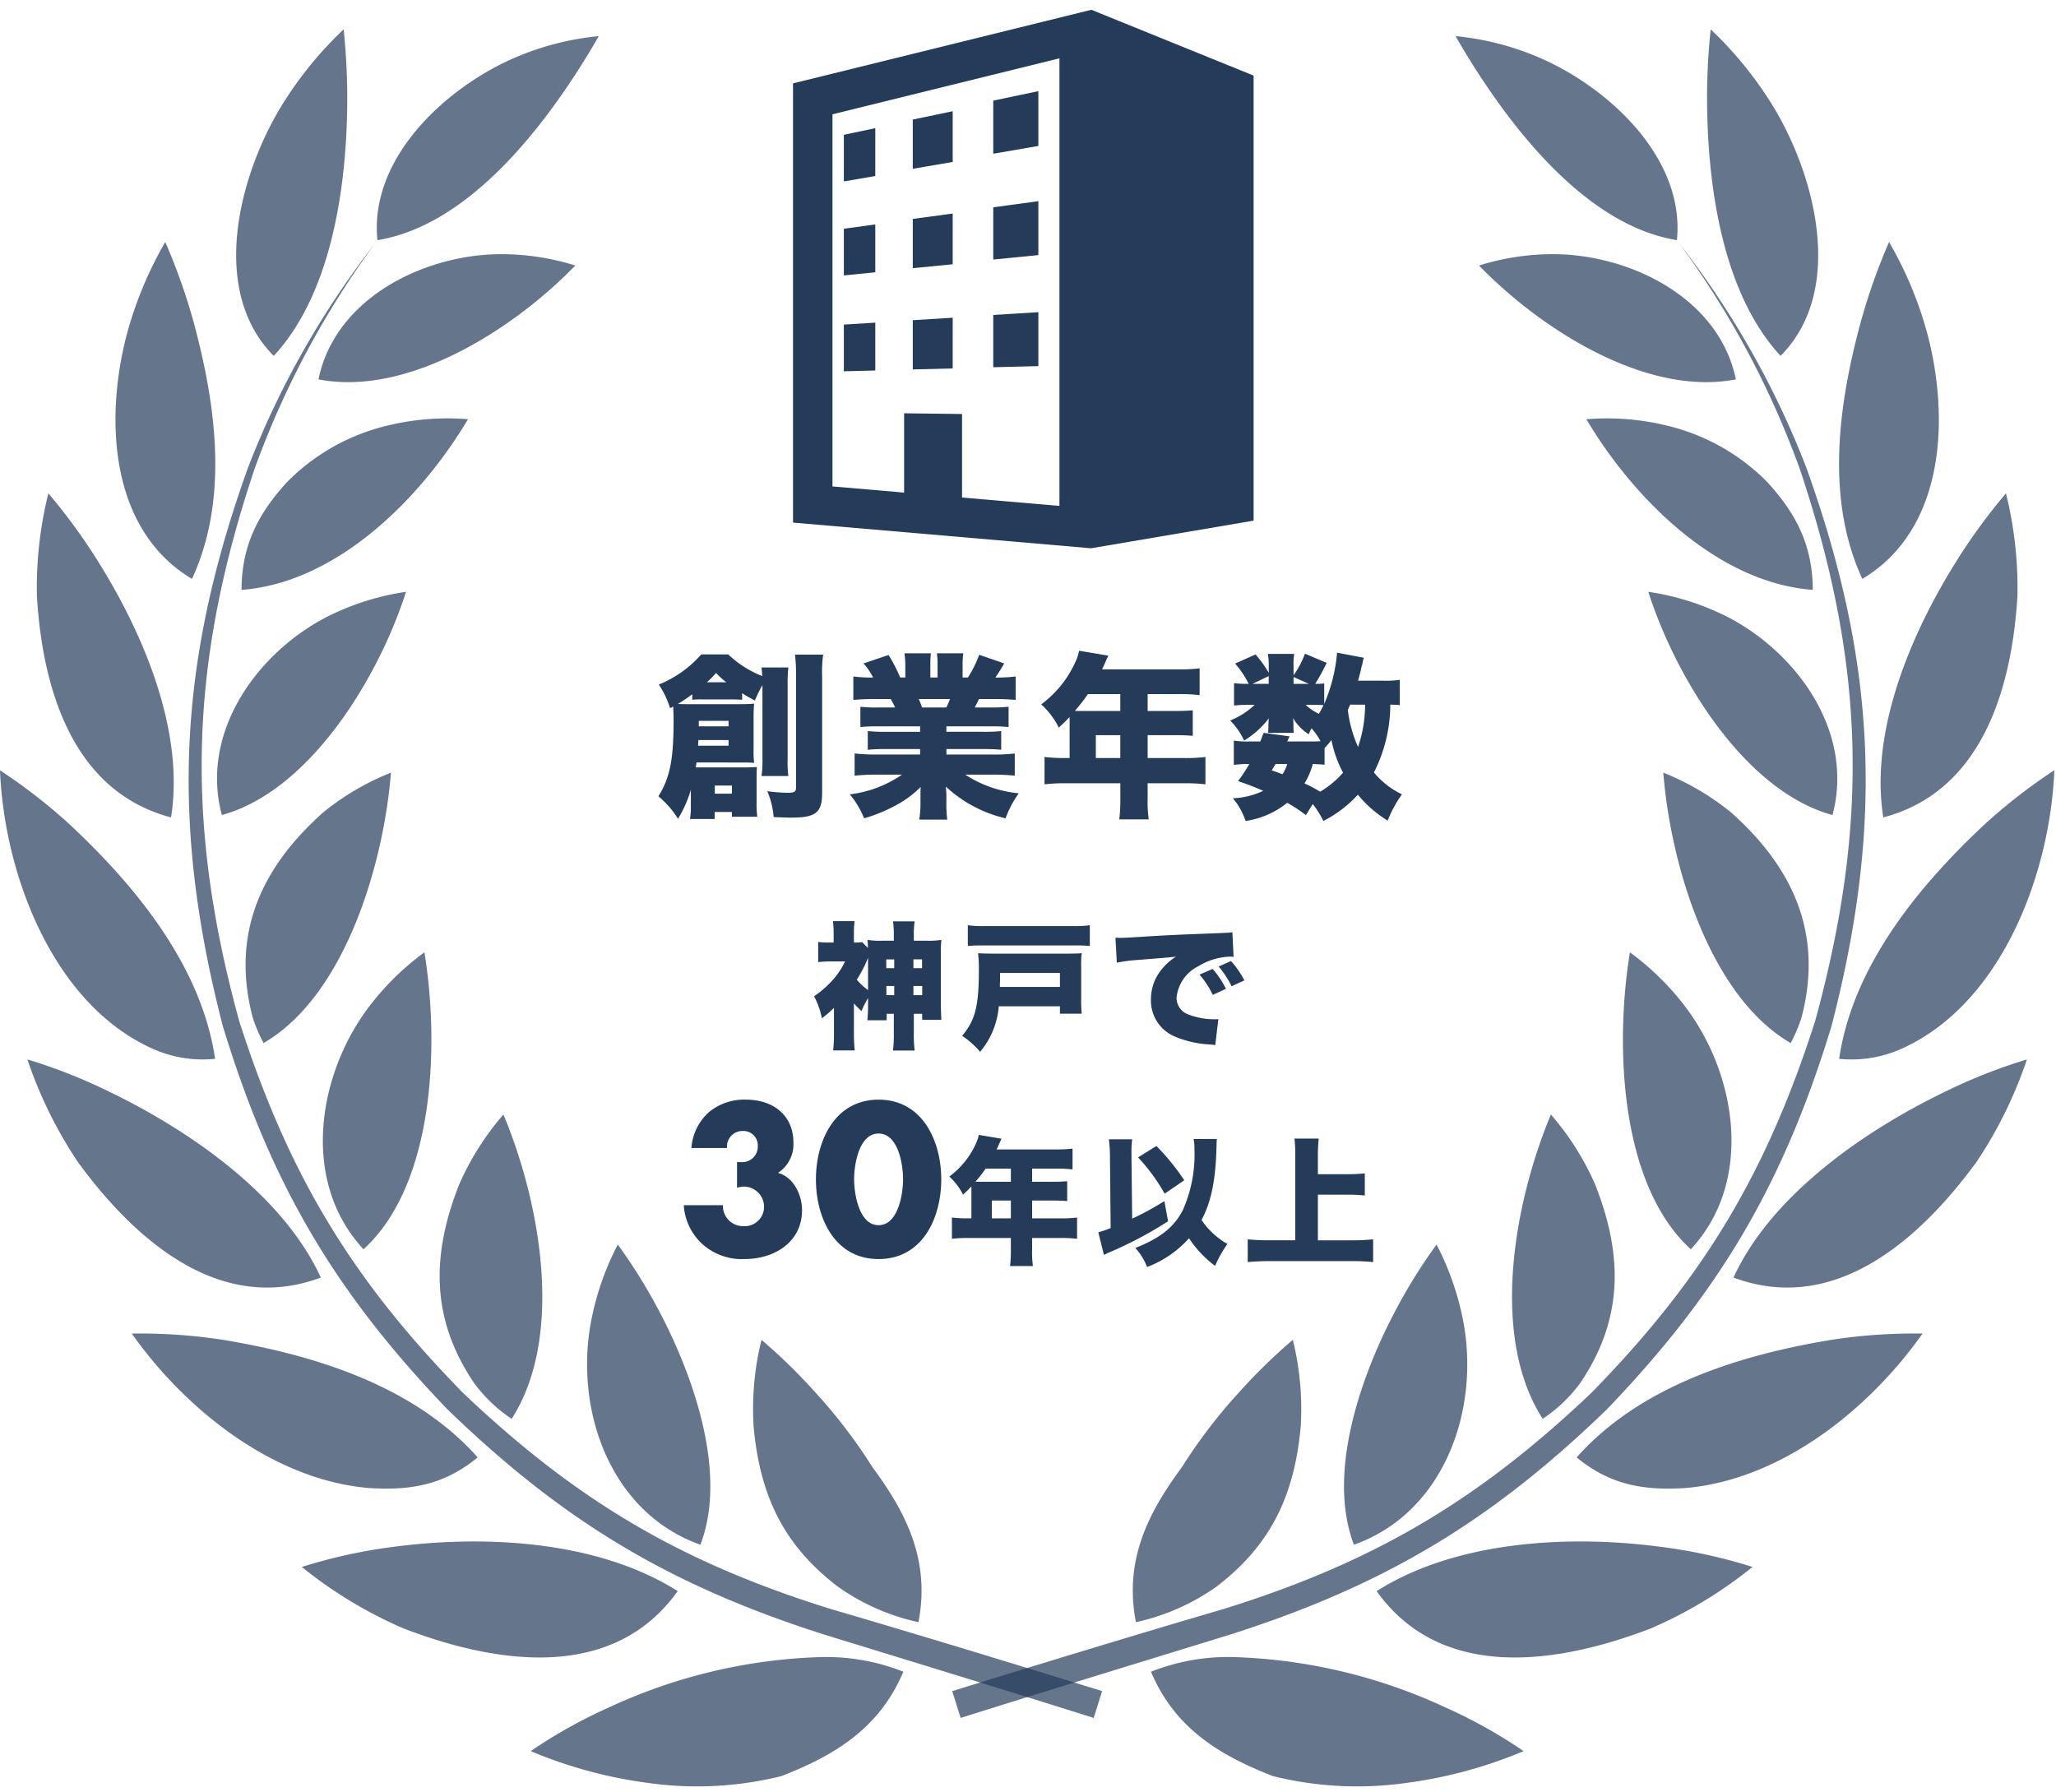
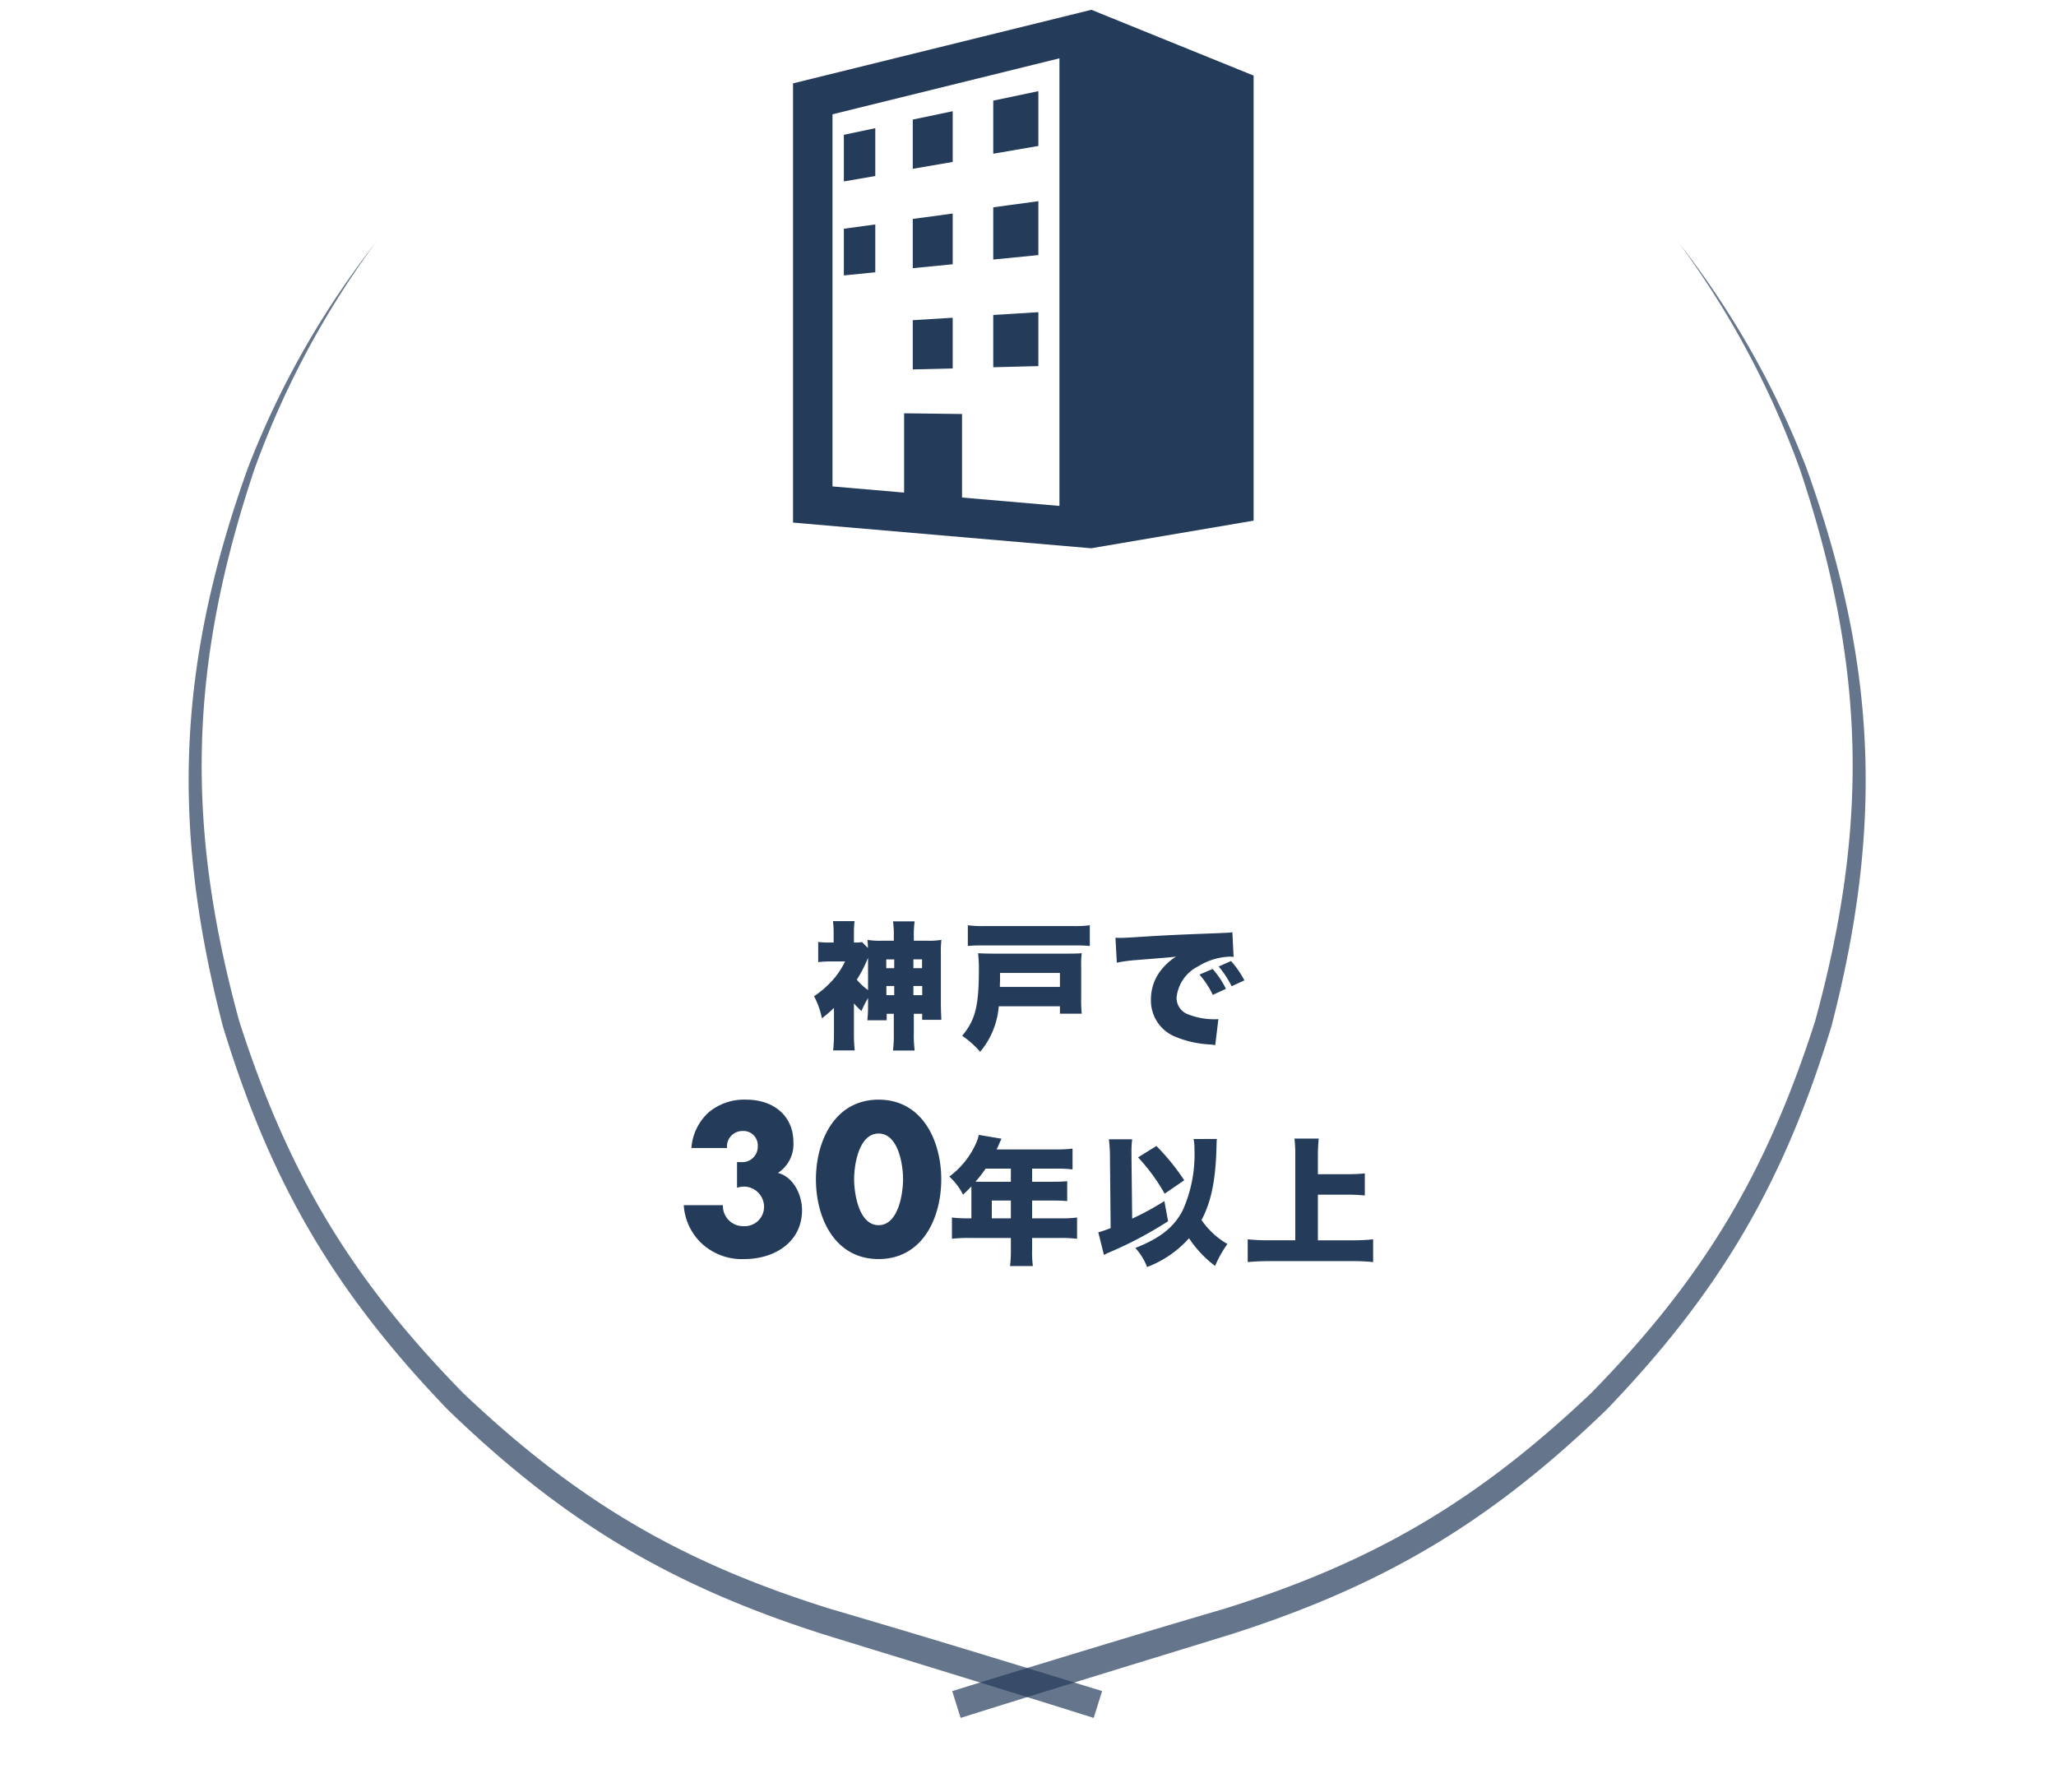
<svg xmlns="http://www.w3.org/2000/svg" width="210" height="183" viewBox="0 0 210 183">
  <defs>
    <clipPath id="clip-path">
      <rect id="長方形_2" data-name="長方形 2" width="210" height="183" transform="translate(9 5)" fill="#fff" />
    </clipPath>
  </defs>
  <g id="マスクグループ_2" data-name="マスクグループ 2" transform="translate(-9 -5)" clip-path="url(#clip-path)">
    <g id="グループ_4" data-name="グループ 4" transform="translate(-8 -1)">
      <g id="レイヤー_1" data-name="レイヤー 1" transform="translate(17 9.01)">
        <g id="グループ_3" data-name="グループ 3">
-           <path id="パス_15" data-name="パス 15" d="M153.03,7.47c4.28,5.95,10.64,12.81,18.25,14.05.87-8.57-7.33-15.92-14.54-18.85A28.494,28.494,0,0,0,148.67.68a79.094,79.094,0,0,0,4.36,6.79h0Zm37.01,22.47c-2.27,8.42-3.6,18.01.18,26.18,8.43-5.04,8.91-16.33,6.67-24.93a38.939,38.939,0,0,0-3.94-9.48,61.378,61.378,0,0,0-2.91,8.23h0Zm9.65,24.59c-4.54,7.3-8.73,17.17-7.33,25.95,10.14-2.67,13.13-13.27,13.7-22.58a40.056,40.056,0,0,0-1.17-10.52,59.841,59.841,0,0,0-5.2,7.15h0ZM202.7,81.2c-6.76,6.32-13.46,14.48-14.85,23.94a12.537,12.537,0,0,0,6.68-1.17c9.93-4.66,14.87-17.69,15.3-28.31a56.976,56.976,0,0,0-7.12,5.53h0Zm-4.26,27.41c-8.07,3.93-17.52,10.46-21.38,18.87,10.38,3.87,19.07-3.95,24.81-11.79a44.144,44.144,0,0,0,5.16-10.49,55.691,55.691,0,0,0-8.59,3.41h0Zm-11.31,25.22c-9.37,1.54-19.57,4.68-26.09,12.02,3.39,2.79,6.79,3.4,11.09,3.13,9.73-.82,18.71-7.95,24.24-15.78a56.062,56.062,0,0,0-9.24.63h0Zm-17.31,21.18c-9.37-1.27-21.01-.7-29.21,4.5,6.68,9.35,18.7,7.39,28.05,3.79A44.716,44.716,0,0,0,179,157.04a53.257,53.257,0,0,0-9.17-2.03h0ZM174.38,8.68c.19,8.09,1.76,18.49,7.49,24.66,6.64-6.69,3.52-18.46-.77-25.5a38.5,38.5,0,0,0-6.37-7.85,66.254,66.254,0,0,0-.35,8.68h0ZM147.27,171.22a55.174,55.174,0,0,0-20.85-4.96,21.458,21.458,0,0,0-8.86,1.48c2.41,5.7,6.87,8.49,12.45,10.66a35.74,35.74,0,0,0,13.55.71,46.336,46.336,0,0,0,12.06-3.26,51,51,0,0,0-8.34-4.62h0ZM169.76,40.35a21.316,21.316,0,0,1,10.76,5.89c2.99,3.27,4.62,6.51,4.64,11-9.74-.73-18.3-9.31-23.13-17.43a25.989,25.989,0,0,1,7.72.53h0Zm6.13,19.37c7.47,3.6,13.58,11.92,11.28,20.52-9.06-2.49-16.05-14.15-18.81-22.8a26.153,26.153,0,0,1,7.53,2.29h0Zm.92,20.25c6.38,5.68,9.43,12.44,7.2,20.94a15.487,15.487,0,0,1-1.11,2.62c-8.37-4.86-12.29-18.42-13.01-27.62a26.439,26.439,0,0,1,6.92,4.06Zm-4.49,20.09c5.15,7,6.73,17.71.38,24.53-7.27-6.62-7.76-20.92-6.22-30.33a27.45,27.45,0,0,1,5.84,5.8Zm-9.44,17.79c2.88,7.22,2.99,13.78-1.45,20.37a15.222,15.222,0,0,1-3.86,3.69c-5.45-8.48-2.87-22.23.84-31.08a27.986,27.986,0,0,1,4.46,7.01h0Zm-13.39,14.28c1.63,8.99-2.02,19.38-11.2,22.64-2.85-7.46.86-17.64,4.43-24.27a54.794,54.794,0,0,1,4.01-6.39,28.559,28.559,0,0,1,2.76,8.02h0Zm9.16-109.18c7.85.02,16.95,4.48,18.65,12.79-9.19,1.78-19.98-5.17-26.23-11.63a25.3,25.3,0,0,1,7.58-1.16Zm-25.77,119.5c-.61,7.05-2.91,12.22-8.6,16.58a22.465,22.465,0,0,1-8.26,3.65c-1.18-6.14,1.07-10.94,4.67-15.79a54.083,54.083,0,0,1,5.87-7.69,57.885,57.885,0,0,1,5.49-5.36,29.4,29.4,0,0,1,.82,8.61h0Z" fill="rgba(36,59,90,0.7)" />
          <path id="パス_16" data-name="パス 16" d="M171.35,21.62A90.847,90.847,0,0,1,183.87,45c6.64,19.9,7.07,36.08,1.52,56.31-5,15.58-11.44,26.31-22.89,37.99-11.62,11.02-22.24,17.28-37.54,22.04-9.26,2.71-18.48,5.53-27.7,8.38.29.91.57,1.83.86,2.74,9.2-2.9,18.4-5.7,27.61-8.54,15.69-5.01,26.57-11.53,38.4-22.98,11.59-12.07,18.06-23.13,22.94-39.14,5.33-20.6,4.62-37.02-2.57-57.04a89.738,89.738,0,0,0-13.16-23.14h0Z" fill="rgba(36,59,90,0.7)" />
-           <path id="パス_17" data-name="パス 17" d="M56.8,7.47c-4.28,5.95-10.64,12.81-18.25,14.05C37.68,12.95,45.88,5.6,53.09,2.67A28.494,28.494,0,0,1,61.16.68,79.1,79.1,0,0,1,56.8,7.47h0ZM19.79,29.94c2.27,8.42,3.6,18.01-.18,26.18-8.43-5.04-8.91-16.33-6.67-24.93a38.939,38.939,0,0,1,3.94-9.48,61.377,61.377,0,0,1,2.91,8.23h0ZM10.14,54.53c4.54,7.3,8.73,17.17,7.33,25.95C7.33,77.81,4.34,67.21,3.77,57.9A40.056,40.056,0,0,1,4.94,47.38a59.842,59.842,0,0,1,5.2,7.15h0ZM7.12,81.2c6.76,6.32,13.46,14.48,14.85,23.94a12.537,12.537,0,0,1-6.68-1.17C5.37,99.32.43,86.3,0,75.67A56.976,56.976,0,0,1,7.12,81.2Zm4.27,27.41c8.07,3.93,17.52,10.46,21.38,18.87-10.38,3.87-19.07-3.95-24.81-11.79A44.145,44.145,0,0,1,2.8,105.2a55.691,55.691,0,0,1,8.59,3.41h0ZM22.7,133.83c9.37,1.54,19.57,4.68,26.09,12.02-3.39,2.79-6.79,3.4-11.09,3.13-9.73-.82-18.71-7.95-24.24-15.78a56.062,56.062,0,0,1,9.24.63h0Zm17.31,21.18c9.37-1.27,21.01-.7,29.21,4.5-6.68,9.35-18.7,7.39-28.05,3.79a44.716,44.716,0,0,1-10.34-6.26A53.257,53.257,0,0,1,40,155.01h0ZM35.45,8.68c-.19,8.09-1.76,18.49-7.49,24.66-6.64-6.69-3.52-18.46.77-25.5A38.5,38.5,0,0,1,35.1-.01a68.036,68.036,0,0,1,.35,8.68h0ZM62.56,171.22a55.174,55.174,0,0,1,20.85-4.96,21.458,21.458,0,0,1,8.86,1.48c-2.41,5.7-6.87,8.49-12.45,10.66a35.74,35.74,0,0,1-13.55.71,46.336,46.336,0,0,1-12.06-3.26,51,51,0,0,1,8.34-4.62h0ZM40.07,40.35a21.275,21.275,0,0,0-10.76,5.89c-2.99,3.27-4.62,6.51-4.64,11,9.74-.73,18.3-9.31,23.13-17.43a25.989,25.989,0,0,0-7.72.53h0ZM33.94,59.72c-7.47,3.6-13.58,11.92-11.28,20.52,9.06-2.49,16.05-14.15,18.81-22.8a26.153,26.153,0,0,0-7.53,2.29h0Zm-.93,20.25c-6.38,5.68-9.43,12.44-7.2,20.94a15.487,15.487,0,0,0,1.11,2.62c8.37-4.86,12.29-18.42,13.01-27.62a26.439,26.439,0,0,0-6.92,4.06h0Zm4.5,20.09c-5.15,7-6.73,17.71-.38,24.53,7.27-6.62,7.76-20.92,6.22-30.33a27.45,27.45,0,0,0-5.84,5.8Zm9.44,17.79c-2.88,7.22-2.99,13.78,1.45,20.37a15.222,15.222,0,0,0,3.86,3.69c5.45-8.48,2.87-22.23-.84-31.08a27.986,27.986,0,0,0-4.46,7.01h0Zm13.39,14.28c-1.63,8.99,2.02,19.38,11.2,22.64,2.85-7.46-.86-17.64-4.43-24.27a54.793,54.793,0,0,0-4.01-6.39,28.559,28.559,0,0,0-2.76,8.02ZM51.18,22.95c-7.85.02-16.95,4.48-18.65,12.79,9.19,1.78,19.98-5.17,26.23-11.63a25.3,25.3,0,0,0-7.58-1.16Zm25.77,119.5c.61,7.05,2.91,12.22,8.6,16.58a22.465,22.465,0,0,0,8.26,3.65c1.18-6.14-1.07-10.94-4.67-15.79a54.083,54.083,0,0,0-5.87-7.69,57.885,57.885,0,0,0-5.49-5.36,29.4,29.4,0,0,0-.82,8.61h0Z" fill="rgba(36,59,90,0.7)" />
          <path id="パス_18" data-name="パス 18" d="M38.48,21.62A90.847,90.847,0,0,0,25.96,45c-6.64,19.9-7.07,36.08-1.52,56.31,5,15.58,11.44,26.31,22.89,37.99,11.62,11.02,22.24,17.28,37.54,22.04,9.26,2.71,18.48,5.53,27.7,8.38-.29.91-.57,1.83-.86,2.74-9.19-2.9-18.4-5.7-27.61-8.54-15.69-5.01-26.57-11.53-38.4-22.98-11.59-12.07-18.06-23.13-22.94-39.14-5.33-20.6-4.62-37.02,2.57-57.04A89.738,89.738,0,0,1,38.49,21.62h0Z" fill="rgba(36,59,90,0.7)" />
        </g>
      </g>
      <g id="ビルのアイコン素材_その2" data-name="ビルのアイコン素材 その2" transform="translate(60.963 7)">
        <path id="パス_19" data-name="パス 19" d="M67.509,0,37.037,7.516V52.378L67.481,55l16.6-2.821V6.721ZM64.248,50.675,54.3,49.819V41.287l-5.917-.073v8.1l-7.316-.63V10.674L64.248,4.957Z" fill="#243b5a" />
        <path id="パス_20" data-name="パス 20" d="M231.145,76.933l-4.608.967v5.424l4.608-.795Z" transform="translate(-169.049 -68.622)" fill="#243b5a" />
        <path id="パス_21" data-name="パス 21" d="M90.627,112.033l-3.211.679v4.76l3.211-.551Z" transform="translate(-45.188 -99.942)" fill="#243b5a" />
        <path id="パス_22" data-name="パス 22" d="M154.505,95.942l-4.079.854v5.028l4.079-.7Z" transform="translate(-101.159 -85.583)" fill="#243b5a" />
        <path id="パス_23" data-name="パス 23" d="M90.627,203.184l-3.211.439v4.769l3.211-.319Z" transform="translate(-45.188 -181.26)" fill="#243b5a" />
        <path id="パス_24" data-name="パス 24" d="M154.505,192.792l-4.079.553v5.029l4.079-.4Z" transform="translate(-101.159 -171.982)" fill="#243b5a" />
        <path id="パス_25" data-name="パス 25" d="M231.145,181.04l-4.608.624V187l4.608-.454Z" transform="translate(-169.049 -161.491)" fill="#243b5a" />
        <path id="パス_26" data-name="パス 26" d="M231.145,286.135l-4.608.284v5.339l4.608-.114Z" transform="translate(-169.049 -255.249)" fill="#243b5a" />
        <path id="パス_27" data-name="パス 27" d="M154.505,291.476l-4.079.251v5.029l4.079-.1Z" transform="translate(-101.159 -260.023)" fill="#243b5a" />
-         <path id="パス_28" data-name="パス 28" d="M90.627,296.2l-3.211.2v4.768l3.211-.08Z" transform="translate(-45.188 -264.245)" fill="#243b5a" />
      </g>
-       <path id="パス_29" data-name="パス 29" d="M3.564.252a7.62,7.62,0,0,1-.09,1.4h2.52V.936H7.758v.486H10.35a9.7,9.7,0,0,1-.072-1.4V-2.376c0-.522,0-.864.036-1.278-.432.018-.72.036-1.206.036H4.068c.018-.162.036-.252.072-.5H8.856c.414,0,.648,0,1.17.036a9.741,9.741,0,0,1-.054-1.368v-3.33c0-.54.018-.936.054-1.35-.45.036-.738.054-1.458.054H3.51c-.612,0-.684,0-1.278-.018.576-.342.972-.63,1.476-.99v.558a8.05,8.05,0,0,1,1.062-.036H7.776c.378,0,.648.018,1.026.036V-11.2c.468.306.7.432,1.3.756a14.525,14.525,0,0,1,.774-1.584v7.47a11.774,11.774,0,0,1-.09,1.818h2.736a11.38,11.38,0,0,1-.072-1.8v-7.506a14.758,14.758,0,0,1,.072-1.782H10.782c.036.324.054.5.072.882A10.8,10.8,0,0,1,7.38-15.156H4.626A11.538,11.538,0,0,1,.288-12.078,8.97,8.97,0,0,1,1.44-9.666c.162-.072.2-.108.324-.162.018.414.036.828.036,1.44,0,4-.378,5.832-1.548,7.722a9.452,9.452,0,0,1,2,2.3,12.46,12.46,0,0,0,1.314-2.97Zm.81-8.064V-8.37H7.416v.558Zm3.042,1.4v.576H4.3c.018-.27.018-.324.036-.576ZM5.2-12.312a9.522,9.522,0,0,0,.936-.954,7.364,7.364,0,0,0,1.062.954Zm.81,10.548H7.758v.828H6.012ZM14.2-15.138a17.39,17.39,0,0,1,.108,2.286V-1.566c0,.432-.162.54-.846.54a16.216,16.216,0,0,1-2.088-.162,8.644,8.644,0,0,1,.648,2.646c1.458.054,1.476.054,1.764.054,2.556,0,3.186-.5,3.186-2.556V-12.96a12.135,12.135,0,0,1,.108-2.178Zm12.78,7.326v.558h-3.6a15.447,15.447,0,0,1-1.746-.072v1.908a15.652,15.652,0,0,1,1.746-.072h3.6v.558H22.59a19.94,19.94,0,0,1-2.3-.108v2.268a22.376,22.376,0,0,1,2.322-.108h2.52A11.828,11.828,0,0,1,19.8-.864a9.079,9.079,0,0,1,1.458,2.448A16.263,16.263,0,0,0,24.606.2a10.428,10.428,0,0,0,2.43-1.818c-.018.5-.018.558-.018,1.008v.54a10.486,10.486,0,0,1-.126,1.782h2.862a12,12,0,0,1-.09-1.764V-.63c0-.45-.018-.54-.054-1.026a13.407,13.407,0,0,0,6.1,3.24,10.3,10.3,0,0,1,1.35-2.556A12,12,0,0,1,31.59-2.88h2.772a22.4,22.4,0,0,1,2.286.108V-5.04a17.9,17.9,0,0,1-2.3.108h-4.68V-5.49H33.5a16.216,16.216,0,0,1,1.764.072V-7.326a16.429,16.429,0,0,1-1.764.072H29.664v-.558h4.59a16.429,16.429,0,0,1,1.764.072V-9.81a15.8,15.8,0,0,1-1.764.072H32.562c.162-.324.216-.4.432-.864h1.494c.864,0,1.638.036,2.25.09v-2.394a14.3,14.3,0,0,1-2.07.108c.324-.468.54-.81.9-1.44l-2.556-.882A11.115,11.115,0,0,1,31.86-12.8h-.54v-1.17a8.259,8.259,0,0,1,.072-1.3h-2.7a7.112,7.112,0,0,1,.072,1.17v1.3h-.738v-1.3a9.78,9.78,0,0,1,.054-1.17h-2.7a8.766,8.766,0,0,1,.09,1.3v1.17h-.522a16.709,16.709,0,0,0-1.188-2.3l-2.556.864a6.532,6.532,0,0,1,.972,1.44,14.306,14.306,0,0,1-2.016-.108v2.394c.612-.054,1.368-.09,2.232-.09h1.584a7.733,7.733,0,0,1,.45.864h-1.8A15.046,15.046,0,0,1,20.88-9.81v2.07a16.071,16.071,0,0,1,1.746-.072Zm.2-1.926a8.2,8.2,0,0,0-.342-.864h3.2c-.144.36-.2.486-.378.864ZM42.246-4.572h-.414A17.793,17.793,0,0,1,39.69-4.68v2.79A18,18,0,0,1,41.832-2h5.6V-.54a16.822,16.822,0,0,1-.108,2.232h3.006A14.1,14.1,0,0,1,50.22-.486V-2H54a18.106,18.106,0,0,1,2.124.108V-4.68A16.863,16.863,0,0,1,54-4.572H50.22v-2.34h2.61c.882,0,1.4.018,2,.072V-9.45c-.594.054-1.134.072-2.088.072H50.22v-1.728h3.24A16.724,16.724,0,0,1,55.53-11v-2.736a15.932,15.932,0,0,1-2.07.108h-7.9c.126-.252.18-.378.27-.576.2-.468.216-.5.378-.828l-2.988-.5a5.317,5.317,0,0,1-.45,1.3,10.986,10.986,0,0,1-3.42,4.176,8.158,8.158,0,0,1,1.8,2.376c.5-.468.666-.63,1.1-1.08v4.194Zm2.682,0v-2.34h2.5v2.34Zm2.5-6.534v1.728H43.452c-.288,0-.4,0-.666-.018a16.535,16.535,0,0,0,1.332-1.71Zm28.548-1.458a9.6,9.6,0,0,1-1.71.09H71.712c.144-.522.18-.648.306-1.17a1.8,1.8,0,0,1,.108-.432c.036-.18.072-.306.072-.324a1.837,1.837,0,0,1,.108-.414l-2.736-.522A16.9,16.9,0,0,1,68.256-10.1v-2.088a8.538,8.538,0,0,1-.918.036,22.156,22.156,0,0,0,1.17-2.142l-2.214-.936a10.131,10.131,0,0,1-1.17,2.214V-14.04a5.047,5.047,0,0,1,.072-1.17H62.5a6.21,6.21,0,0,1,.09,1.188v.738a12,12,0,0,0-1.35-1.872l-2.088.936a9.231,9.231,0,0,1,1.386,2.07,11.3,11.3,0,0,1-1.494-.072v2.286a13.024,13.024,0,0,1,1.584-.072h.522a7.844,7.844,0,0,1-2.5,1.6,7.07,7.07,0,0,1,1.422,2.052,9.111,9.111,0,0,0,2.52-2.268c-.018.306-.036.558-.036.684v.288l-.018.306a.969.969,0,0,0-.018.2h2.628a5.452,5.452,0,0,1-.036-.558v-.324c0-.09-.018-.4-.036-.612A5.065,5.065,0,0,0,66.672-7a6.617,6.617,0,0,1,.288-.612A6.547,6.547,0,0,1,67.878-6.3a8.775,8.775,0,0,1-.99.036H64.476a4.664,4.664,0,0,1,.252-.522l-2.664-.36c-.162.414-.2.54-.342.882h-1.17a8.792,8.792,0,0,1-1.53-.09V-3.87a9.487,9.487,0,0,1,1.584-.09,17.661,17.661,0,0,1-1.152,1.746,27.092,27.092,0,0,1,2.574.99,7.913,7.913,0,0,1-3.1.756,7.347,7.347,0,0,1,1.3,2.322A8.782,8.782,0,0,0,64.476,0a14.559,14.559,0,0,1,1.908,1.26l.7-1.134a9.09,9.09,0,0,1,1.08,1.728A12.379,12.379,0,0,0,71.694-.828a12.06,12.06,0,0,0,3.042,2.646A12.4,12.4,0,0,1,76.194-.864,8.526,8.526,0,0,1,73.332-3.1a15.4,15.4,0,0,0,1.674-6.93c.5.018.612.018.972.054Zm-3.546,2.538a13.342,13.342,0,0,1-.72,4.32,13.071,13.071,0,0,1-1.044-3.78c.108-.234.144-.306.234-.54ZM68.292-5.58c.4-.45.468-.522.7-.828a12.074,12.074,0,0,0,1.188,3.33,9.686,9.686,0,0,1-2.34,1.944,13.184,13.184,0,0,0-1.6-.846,7.377,7.377,0,0,0,.846-1.98c.594.018.864.036,1.206.072Zm-1.134-4.428c.522,0,.792.018,1.026.036-.18.378-.288.558-.468.882a4.929,4.929,0,0,1-1.35-.918ZM62.586-12.15H60.93l1.656-.792Zm2.538,0v-.7l1.566.7Zm-.648,8.19a3.649,3.649,0,0,1-.486,1.044c-.4-.162-.576-.216-1.1-.4.18-.288.234-.378.4-.648Z" transform="translate(84 88)" fill="#243b5a" />
      <path id="パス_31" data-name="パス 31" d="M-30.74-10.74a1.582,1.582,0,0,1,1.6-1.74,1.465,1.465,0,0,1,1.54,1.52A1.591,1.591,0,0,1-29.32-9.3h-.4v2.62a2.552,2.552,0,0,1,.68-.12,2.066,2.066,0,0,1,2.08,2.02,1.975,1.975,0,0,1-2.1,2.02,2.06,2.06,0,0,1-2.1-2.14h-4a5.87,5.87,0,0,0,1.72,3.8A6.021,6.021,0,0,0-28.94.6c3,0,5.86-1.7,5.86-5,0-1.54-.86-3.38-2.46-3.8a3.479,3.479,0,0,0,1.58-3.1c0-2.82-2.12-4.38-4.82-4.38a5.65,5.65,0,0,0-3.84,1.3,5.45,5.45,0,0,0-1.76,3.64Zm15.48-4.94c-4.48,0-6.4,4.22-6.4,8.14S-19.76.6-15.26.6s6.4-4.22,6.4-8.14S-10.78-15.68-15.26-15.68Zm0,3.46c2.02,0,2.5,3.2,2.5,4.66s-.48,4.7-2.5,4.7-2.5-3.24-2.5-4.7S-17.28-12.22-15.26-12.22Zm9.478,8.664H-6.1A13.839,13.839,0,0,1-7.77-3.64v2.17A14,14,0,0,1-6.1-1.554H-1.75V-.42a13.083,13.083,0,0,1-.084,1.736H.5A10.964,10.964,0,0,1,.42-.378V-1.554H3.36a14.082,14.082,0,0,1,1.652.084V-3.64a13.115,13.115,0,0,1-1.652.084H.42v-1.82H2.45c.686,0,1.092.014,1.554.056V-7.35c-.462.042-.882.056-1.624.056H.42V-8.638H2.94a13.007,13.007,0,0,1,1.61.084v-2.128a12.392,12.392,0,0,1-1.61.084H-3.206c.1-.2.14-.294.21-.448.154-.364.168-.392.294-.644l-2.324-.392a4.135,4.135,0,0,1-.35,1.008,8.545,8.545,0,0,1-2.66,3.248,6.345,6.345,0,0,1,1.4,1.848c.392-.364.518-.49.854-.84v3.262Zm2.086,0v-1.82H-1.75v1.82ZM-1.75-8.638v1.344H-4.844c-.224,0-.308,0-.518-.014a12.861,12.861,0,0,0,1.036-1.33Zm18.662-3.024A4.629,4.629,0,0,1,17-10.626,13.918,13.918,0,0,1,15.82-4.41c-.882,1.736-2.3,2.87-4.858,3.878a6.116,6.116,0,0,1,1.2,1.946,10.913,10.913,0,0,0,4.284-2.94A11.23,11.23,0,0,0,19.11,1.3a11.622,11.622,0,0,1,1.26-2.24,7.968,7.968,0,0,1-2.646-2.45c.98-1.82,1.442-4.074,1.526-7.392.014-.518.014-.616.042-.882Zm-8.47,9.1a12.568,12.568,0,0,1-1.26.434L7.756.182c.154-.084.336-.168.42-.21a39.654,39.654,0,0,0,6.132-3.234L13.93-5.32a28.12,28.12,0,0,1-3.29,1.792l-.07-6.244v-.392a10.35,10.35,0,0,1,.07-1.47H8.26a14.087,14.087,0,0,1,.112,1.862Zm2.8-7.224a19.24,19.24,0,0,1,2.716,3.71l2-1.372a22.835,22.835,0,0,0-2.842-3.5ZM29.61-5.978h3c.63,0,1.176.028,1.792.084V-8.148c-.6.056-1.148.084-1.792.084h-3V-9.94a16.563,16.563,0,0,1,.084-1.764H27.216A13.8,13.8,0,0,1,27.3-9.94v8.624H24.668a20.13,20.13,0,0,1-2.226-.1V.91c.728-.07,1.512-.1,2.226-.1H33.11a20.048,20.048,0,0,1,2.142.1V-1.414a19.823,19.823,0,0,1-2.184.1H29.61Z" transform="translate(122 134)" fill="#243b5a" />
      <path id="パス_30" data-name="パス 30" d="M-16.338-3.514a14.794,14.794,0,0,1-.07,1.722h1.974V-2.45h.728V-.532A13.182,13.182,0,0,1-13.79,1.3h2.212A13.385,13.385,0,0,1-11.662-.56V-2.45h.854v.616h1.96C-8.876-2.338-8.9-3-8.9-3.626v-4.76A13.447,13.447,0,0,1-8.848-10a7.714,7.714,0,0,1-1.484.084h-1.33v-.462a9.5,9.5,0,0,1,.084-1.512H-13.79a9.311,9.311,0,0,1,.084,1.5v.476h-1.2A7.8,7.8,0,0,1-16.394-10a8.159,8.159,0,0,1,.042.826l-.588-.6a4.265,4.265,0,0,1-.84.042v-1.106a8.539,8.539,0,0,1,.07-1.078h-2.212a9.253,9.253,0,0,1,.07,1.064v1.12h-.5a7.329,7.329,0,0,1-1.078-.056v2.058a12.669,12.669,0,0,1,1.316-.07h1.428a7.892,7.892,0,0,1-1.484,2.142,10,10,0,0,1-1.68,1.414,8.3,8.3,0,0,1,.8,2.254,12.548,12.548,0,0,0,1.232-1.064V-.49a16.286,16.286,0,0,1-.084,1.778H-17.7A16.469,16.469,0,0,1-17.78-.49V-3.514a7.8,7.8,0,0,0,.77.784,10.523,10.523,0,0,1,.672-1.33Zm0-1.358a6.356,6.356,0,0,1-1.148-1.064,12.968,12.968,0,0,0,1.148-2.24Zm2.674-3.136v.9h-.812v-.9Zm0,2.716v.938h-.8v-.938Zm1.96.938v-.938h.9v.938Zm0-2.758v-.9h.882v.9ZM6.314-11.494a11.291,11.291,0,0,1-1.694.084H-4.466a11.308,11.308,0,0,1-1.68-.084V-9.38c.49-.042.924-.056,1.68-.056H4.62c.8,0,1.176.014,1.694.056ZM3.262-3.22v.756H5.488A12.068,12.068,0,0,1,5.432-3.92V-7.28a8.923,8.923,0,0,1,.056-1.358c-.378.028-.672.042-1.26.042H-3.584C-4.27-8.6-4.62-8.61-5.1-8.638a13.246,13.246,0,0,1,.084,1.6c0,3.808-.364,5.222-1.708,6.832A9.775,9.775,0,0,1-4.886,1.428a8.233,8.233,0,0,0,1.9-4.648ZM-2.884-5.194a.308.308,0,0,0,.014-.112v-.21c0-.084.014-.182.014-.28v-.826H3.262v1.428ZM9.072-7.672a15.49,15.49,0,0,1,1.974-.266c2.618-.21,3.108-.252,3.416-.28l.658-.07A5.729,5.729,0,0,0,13.748-7.1a4.793,4.793,0,0,0-1.19,3.164A3.98,3.98,0,0,0,15.064-.1a10.575,10.575,0,0,0,3.542.784,3.581,3.581,0,0,1,.518.07l.322-2.66c-.21.014-.308.014-.42.014a7.4,7.4,0,0,1-2.674-.5A1.789,1.789,0,0,1,15.176-4.13,4.022,4.022,0,0,1,17.4-7.308a6.562,6.562,0,0,1,3.206-.98A2.129,2.129,0,0,1,21-8.26l-.126-2.534a1.181,1.181,0,0,1-.322.056c-.07,0-.154.014-.63.028l-.588.028-1.442.056c-2.66.1-4.018.168-6.034.294-1.526.1-2.03.126-2.394.126-.112,0-.294,0-.532-.014Zm8.442,1.218a8.705,8.705,0,0,1,1.358,2.072L20.216-5a9.025,9.025,0,0,0-1.358-2.03Zm1.96-.826A10.024,10.024,0,0,1,20.8-5.264l1.3-.6A9.676,9.676,0,0,0,20.734-7.84Z" transform="translate(122 112)" fill="#243b5a" />
    </g>
  </g>
</svg>